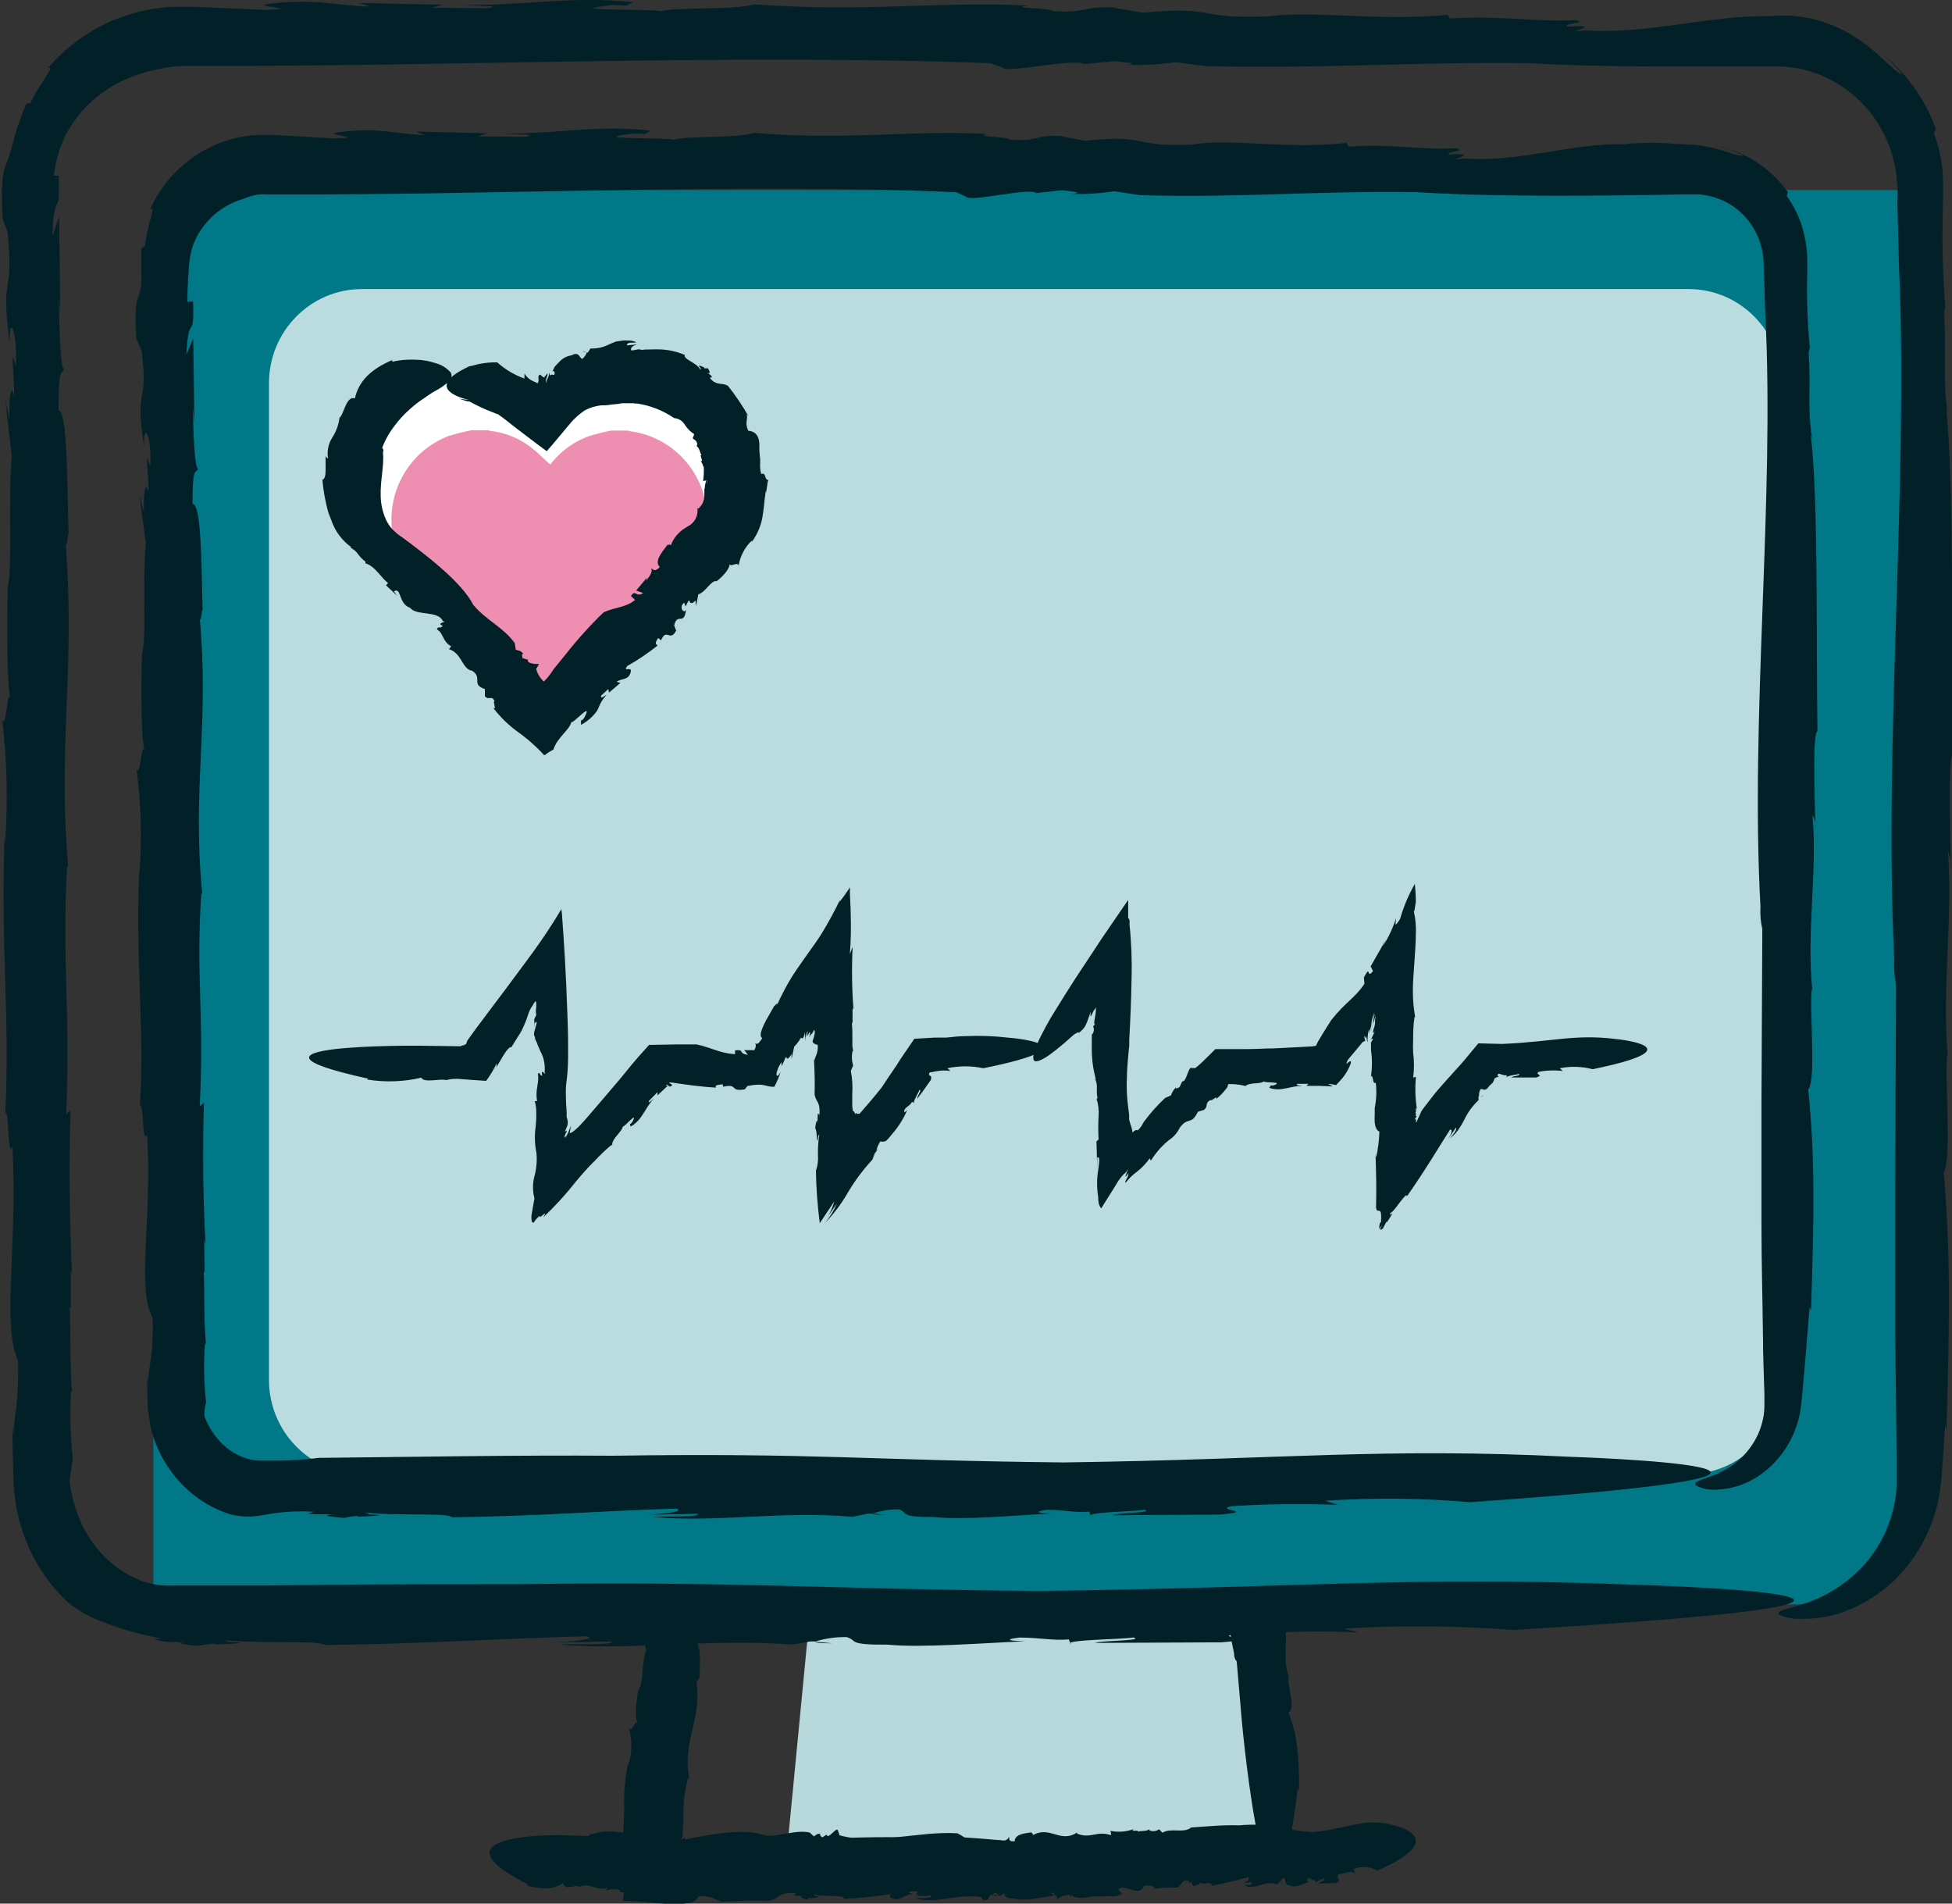
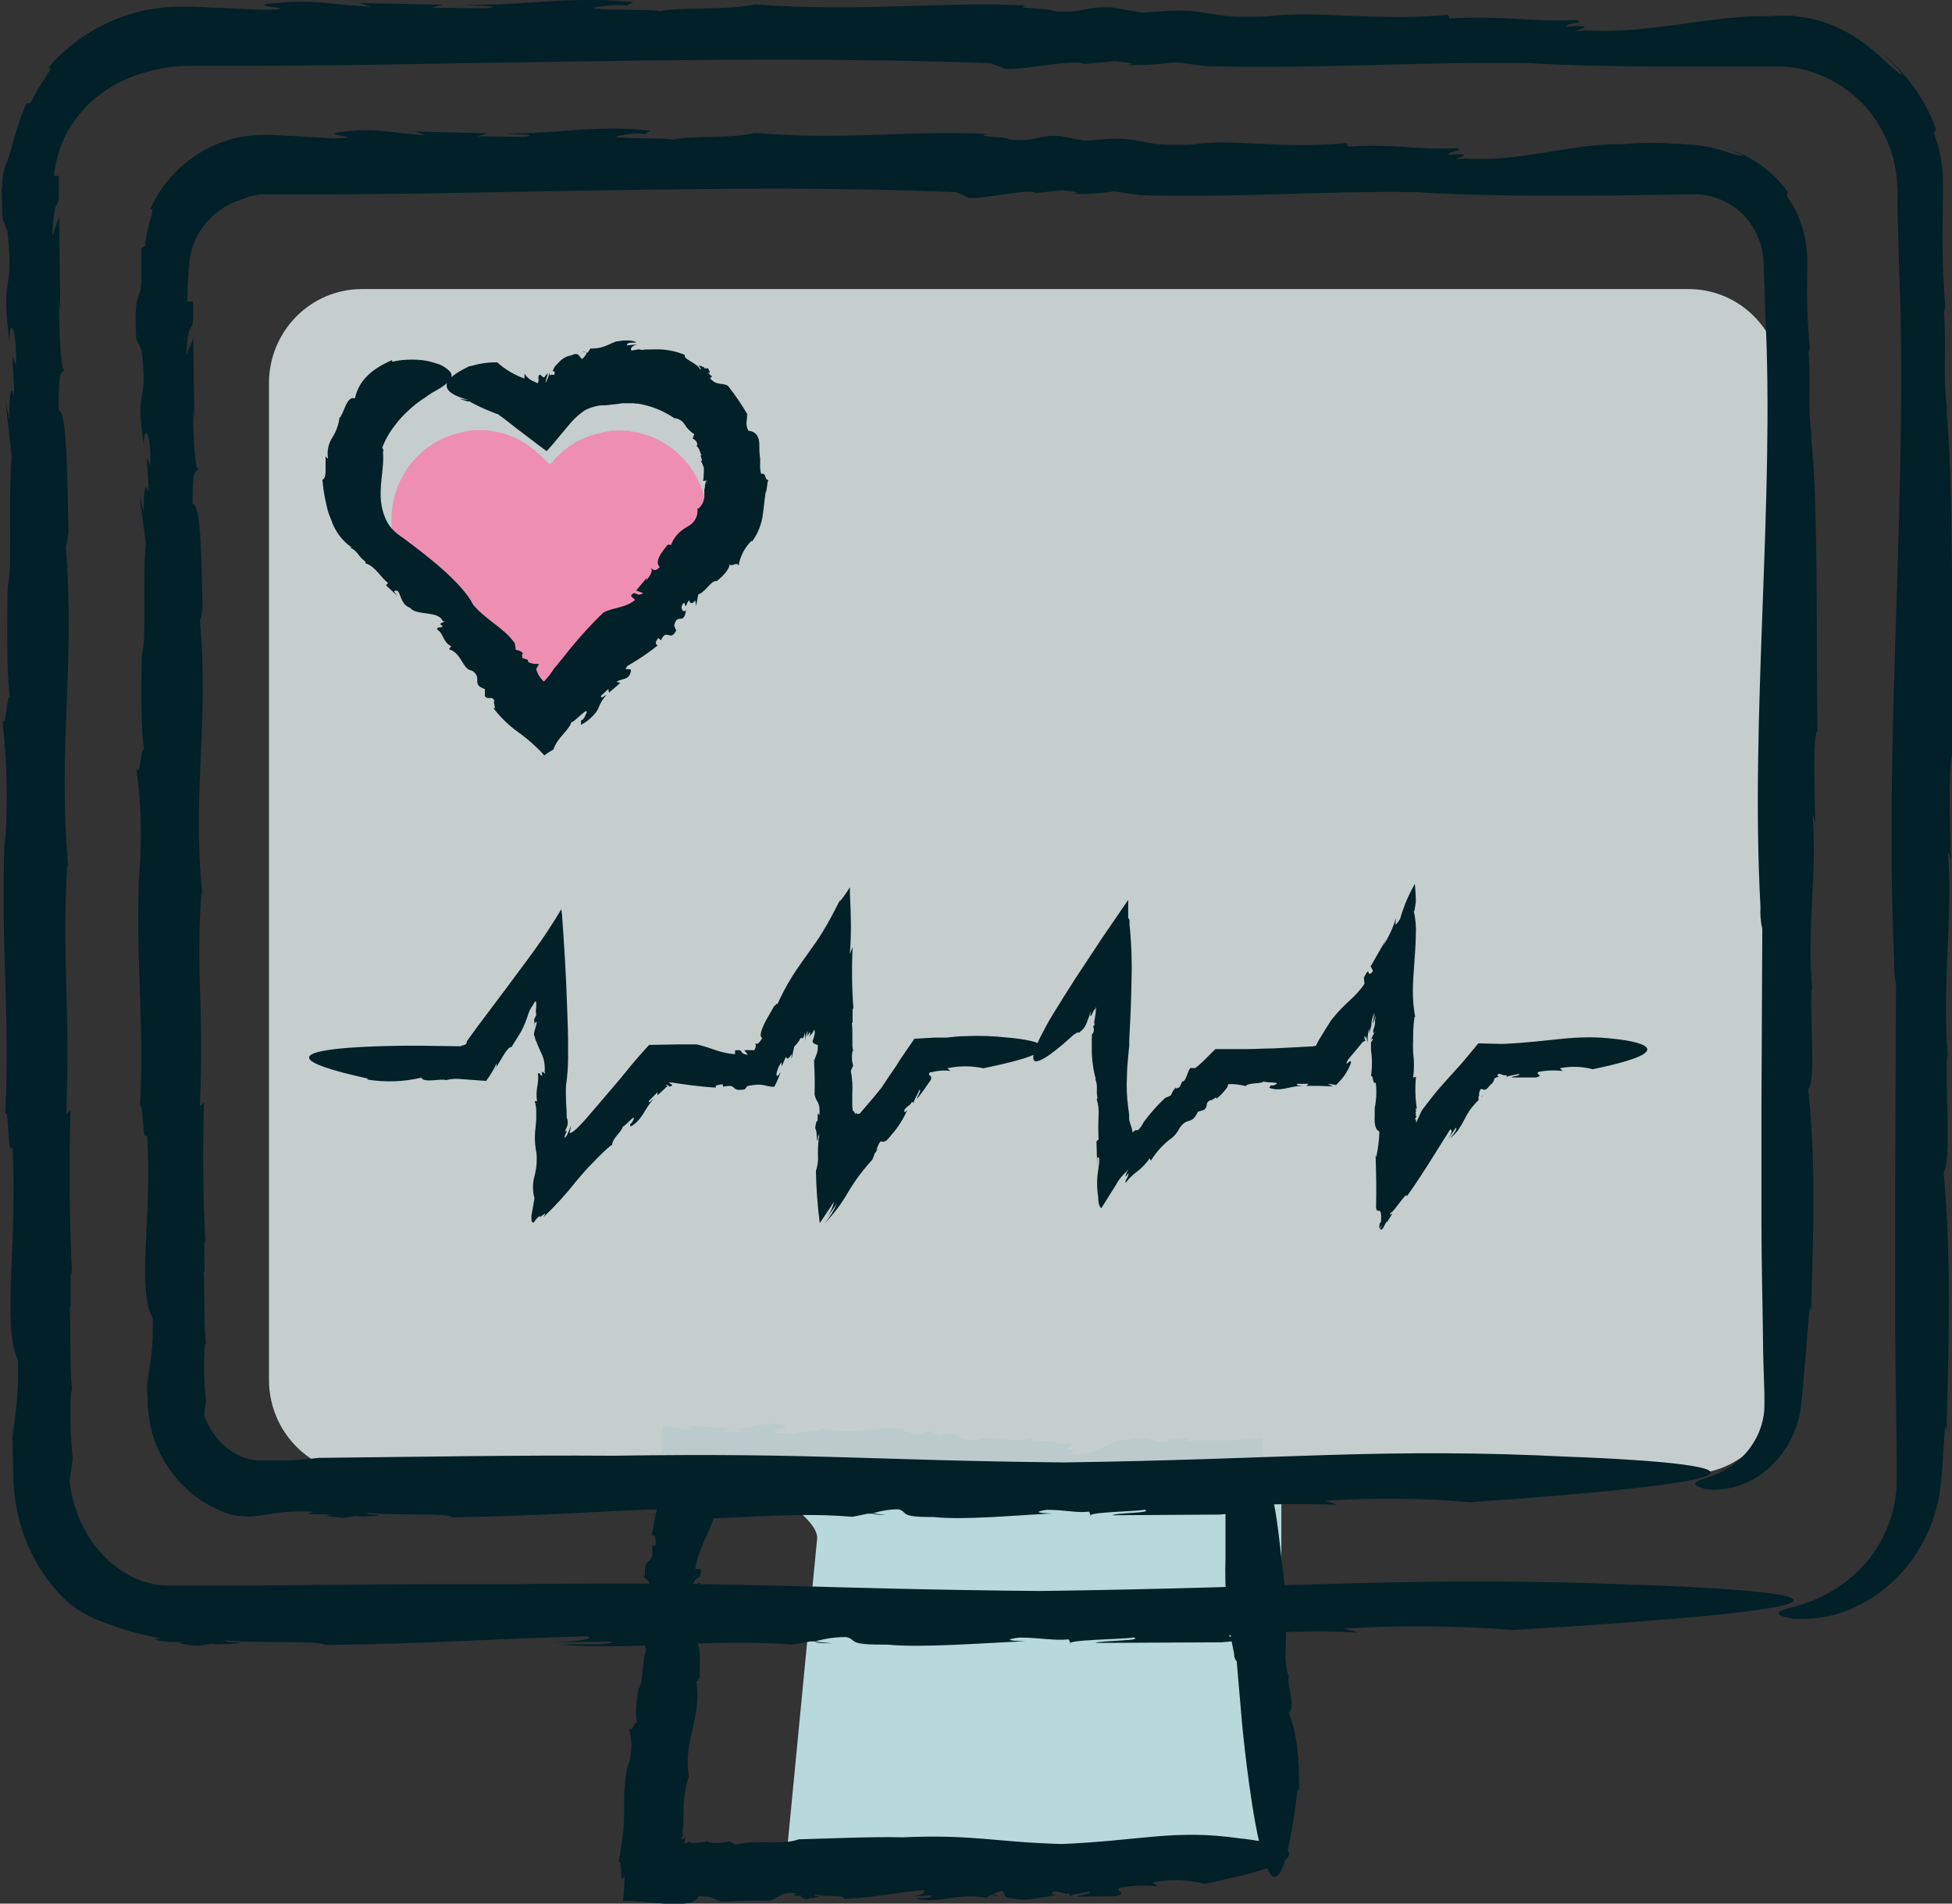
<svg xmlns="http://www.w3.org/2000/svg" width="80" height="78" viewBox="0 0 80 78" fill="none">
  <rect x="0" y="0" width="80" height="78" fill="#333333" stroke="none" />
  <g clip-path="url(#clip0_3338_13730)">
    <path d="M51.156 76.645L32.155 76.868L33.491 63.023C33.491 62.226 31.806 61.457 32.686 61.457H52.515V75.43C52.492 75.774 52.337 76.094 52.082 76.322C51.828 76.55 51.495 76.666 51.156 76.645Z" fill="#B7D9DB" />
    <path d="M40.939 77.693L40.727 77.626C40.73 77.693 40.782 77.693 40.939 77.693Z" fill="#012028" />
    <path d="M43.504 75.558C40.676 75.474 39.926 75.159 36.992 75.283C35.593 75.255 34.1 75.331 32.73 75.366C32.081 75.621 30.934 75.366 30.165 75.585L29.87 75.442C29.597 75.53 29.306 75.545 29.025 75.486V75.442C28.832 75.49 28.635 75.514 28.436 75.514C28.401 75.514 28.373 75.514 28.346 75.542V75.498H28.248L28.295 75.438C28.22 75.488 28.136 75.52 28.047 75.534C28.043 75.451 28.059 75.369 28.094 75.295L27.918 75.37C27.945 75.311 27.965 75.263 27.98 75.223C27.996 75.183 27.98 75.187 27.98 75.167V75.127V75.028C28.004 74.773 28.008 74.546 28.012 74.319C28.003 73.819 28.07 73.32 28.208 72.84L28.248 72.864C27.953 71.27 28.797 70.474 28.53 68.824C28.566 69.027 28.629 68.749 28.668 68.768C28.691 68.031 28.746 67.246 28.413 67.203C28.471 66.669 28.562 66.78 28.695 66.721C28.55 66.721 28.538 66.242 28.57 65.824L28.605 66.019L28.676 64.824L28.377 65.027C28.519 64.406 28.731 64.904 28.723 64.29H28.495C28.629 63.417 29.025 62.943 29.281 62.111C29.347 61.739 29.382 61.361 29.383 60.983L29.666 60.939H29.744H29.795H29.929L30.459 60.911C31.17 60.876 31.877 60.836 32.58 60.812C33.935 60.745 35.293 60.784 36.642 60.931L36.783 61.111C36.846 61.366 37.679 60.712 37.805 60.967L38.197 60.848C38.303 60.895 38.527 60.943 38.339 61.003C38.548 61.018 38.757 60.98 38.948 60.892L39.341 61.051C40.719 61.174 41.89 60.868 43.339 60.931C44.467 61.085 45.606 61.123 46.741 61.043C47.377 61.015 48.018 60.971 48.619 60.923L49.479 60.852L49.801 60.784C49.914 60.751 50.03 60.727 50.147 60.712C50.177 60.854 50.195 60.998 50.202 61.142L50.225 61.848C50.225 62.513 50.225 63.187 50.225 63.84C50.178 65.157 50.297 66.474 50.579 67.76C50.575 67.817 50.582 67.875 50.6 67.929C50.618 67.983 50.647 68.033 50.685 68.075L50.901 70.585C50.901 70.585 52.028 82.765 53.183 73.306L53.242 73.362C53.242 71.976 53.179 71.107 52.81 70.175C53.132 69.992 52.731 69.043 52.81 68.709L52.842 68.737C52.496 67.94 52.885 66.991 52.571 66.207C52.613 66.225 52.649 66.256 52.675 66.295C52.702 66.333 52.717 66.379 52.72 66.426C52.618 65.844 52.461 65.047 52.653 64.983C52.555 64.282 52.48 63.438 52.378 62.66C52.327 62.262 52.272 61.904 52.201 61.573C52.166 61.398 52.13 61.278 52.083 61.095C52.042 60.894 51.988 60.695 51.922 60.501L51.985 60.581C51.883 60.326 51.818 60.058 51.793 59.784C51.779 59.501 51.749 59.219 51.702 58.939L51.482 58.963C51.459 58.935 51.408 58.923 51.423 58.911C50.871 59.007 50.31 59.043 49.75 59.019H49.102C48.957 59.016 48.813 59.026 48.67 59.047L48.642 58.915L47.538 58.947L47.931 58.975C47.786 59.342 47.095 58.744 46.293 58.975C45.547 58.927 44.777 59.736 43.999 59.557C43.606 59.728 44.325 59.278 43.772 59.409C43.772 59.218 44.031 59.29 43.885 59.138C43.343 59.226 42.994 58.943 42.314 59.071L42.287 58.923C41.411 59.194 40.633 58.728 40.051 58.987C39.148 59.107 39.447 58.545 38.504 58.836L38.139 58.636C37.746 58.601 37.852 58.88 37.404 58.784C37.431 58.656 36.838 58.684 37.102 58.561C36.092 58.365 35.051 58.844 33.719 58.509C33.433 58.756 32.761 58.608 32.541 58.792C32.506 58.684 31.201 58.792 31.952 58.545C32.019 58.545 32.133 58.545 32.125 58.569L32.215 58.421C31.453 58.146 30.836 58.577 30.082 58.533C30.306 58.581 30.601 58.569 30.404 58.668H29.658L29.854 58.569L29.925 58.505L28.087 58.433L28.424 58.585C27.945 58.545 27.56 58.453 27.167 58.409C27.082 58.801 27.061 59.205 27.105 59.605C27.136 59.876 27.207 59.684 27.258 59.565C27.309 59.445 27.352 59.386 27.328 59.848C27.226 60.35 27.073 61.25 26.983 61.565C26.881 62.011 26.782 62.481 26.716 62.916C26.892 62.852 26.865 63.087 26.873 63.334H26.724C26.833 64.286 26.37 63.641 26.437 64.581L26.319 64.545L26.602 64.82C26.806 65.681 26.252 65.218 26.555 66.203C26.555 65.836 26.892 66.063 26.786 66.505L26.657 66.378C26.682 66.546 26.682 66.716 26.657 66.884C26.598 66.728 26.46 66.784 26.448 67.151L26.295 66.888L26.484 67.609C26.28 68.127 26.386 68.992 26.166 69.203C26.166 69.203 25.95 70.342 26.142 70.629C26.032 70.382 25.914 71.028 25.773 70.816C25.923 71.321 25.909 71.862 25.734 72.358V72.287C25.615 72.863 25.563 73.451 25.58 74.04C25.58 74.311 25.58 74.582 25.557 74.837C25.557 74.936 25.557 75.036 25.529 75.135L25.482 75.514C25.447 75.769 25.404 76.028 25.352 76.311C25.537 76.155 25.352 77.291 25.592 76.888C25.594 77.223 25.574 77.557 25.533 77.888C26.256 77.888 26.877 77.992 27.458 78.012C27.721 78.029 27.984 78.014 28.244 77.968C28.326 77.959 28.404 77.93 28.472 77.883C28.541 77.837 28.597 77.775 28.636 77.701C29.183 77.665 29.285 77.861 29.567 77.896L29.434 77.932C30.455 77.876 30.754 77.868 31.512 77.884C31.905 77.817 31.952 77.486 32.627 77.578C32.411 77.705 32.686 77.681 32.942 77.681C32.777 77.681 32.73 77.745 33.059 77.833C33.117 77.793 33.181 77.765 33.248 77.749C33.248 77.749 33.248 77.749 33.248 77.781C33.668 77.733 33.598 77.697 33.401 77.677C33.401 77.677 33.401 77.633 33.331 77.602C33.77 77.761 34.556 77.602 34.611 77.805C35.884 77.753 36.795 77.53 37.856 77.446C37.974 77.558 37.726 77.657 37.42 77.701L38.17 77.661C38.17 77.821 37.738 77.753 37.506 77.785C38.402 78.044 39.352 77.526 40.405 77.765L40.621 77.637L40.684 77.657C40.684 77.59 40.916 77.498 41.077 77.478C41.226 77.618 41.077 77.801 41.584 77.793C41.996 77.924 42.762 77.725 43.292 77.649C43.002 77.625 43.096 77.546 43.221 77.498C43.481 77.498 43.614 77.633 43.83 77.574L43.854 77.761C43.752 77.586 44.533 77.57 44.64 77.494C44.785 77.633 44.247 77.614 44.168 77.717L45.739 77.693C46.297 77.55 45.641 77.514 45.904 77.35C46.411 77.253 46.928 77.234 47.44 77.295L47.26 77.127C47.955 76.99 48.671 77.01 49.357 77.187C56.227 75.825 50.803 75.326 50.803 75.326C48.124 74.94 46.745 75.426 43.504 75.558Z" fill="#012028" />
-     <path d="M73.747 65.74H6.285V13.232C6.285 11.79 6.849 10.407 7.854 9.386C8.859 8.366 10.221 7.791 11.643 7.789H78.319V61.095C78.32 61.705 78.203 62.308 77.973 62.872C77.744 63.436 77.407 63.948 76.983 64.379C76.558 64.811 76.053 65.153 75.498 65.387C74.943 65.62 74.348 65.74 73.747 65.74Z" fill="#007888" />
    <path d="M34.107 67.334L33.408 67.266C33.42 67.306 33.597 67.334 34.107 67.334Z" fill="#012028" />
    <path d="M79.689 12.566V12.738C79.693 12.681 79.693 12.623 79.689 12.566Z" fill="#012028" />
    <path d="M42.6 65.19C33.24 65.106 30.757 64.792 21.055 64.911C18.737 64.911 16.341 64.911 13.984 64.931L10.449 64.967H8.705H7.844C7.707 64.967 7.546 64.967 7.428 64.967H7.106C6.626 64.99 6.147 64.912 5.7 64.736C5.167 64.517 4.684 64.192 4.278 63.78C3.859 63.355 3.522 62.855 3.284 62.306C3.067 61.797 2.922 61.261 2.852 60.712L2.875 60.517L2.911 60.27L2.981 59.767C2.883 58.84 2.859 57.906 2.911 56.975L2.95 57.03C2.844 55.704 2.907 54.206 2.852 53.548L2.895 53.604V52.01L2.954 52.289C2.84 49.974 2.832 47.592 2.887 45.488L2.714 45.663C2.887 41.141 2.534 39.496 2.75 35.459L2.793 35.511C2.357 30.372 3.107 27.395 2.679 22.112C2.734 22.774 2.765 21.829 2.809 21.885C2.75 19.451 2.75 16.853 2.4 16.817C2.4 15.044 2.502 15.371 2.632 15.14C2.486 15.14 2.424 13.61 2.416 12.227L2.471 12.865L2.424 8.88L2.145 9.677C2.184 8.625 2.27 8.482 2.337 8.37C2.383 8.28 2.409 8.181 2.412 8.08C2.412 7.996 2.412 7.884 2.412 7.729C2.412 7.574 2.412 7.422 2.412 7.203H2.208C2.272 6.612 2.439 6.037 2.703 5.506C2.948 5.055 3.257 4.641 3.618 4.279C3.974 3.944 4.37 3.655 4.796 3.418C5.268 3.176 5.768 2.995 6.285 2.88L6.701 2.789L7.133 2.725L7.573 2.701C7.711 2.701 7.923 2.701 8.096 2.701H10.288L14.699 2.661L23.569 2.518C29.461 2.43 35.231 2.39 40.597 2.589L41.072 2.765C41.277 3.024 44.034 2.366 44.443 2.625L45.692 2.506C46.041 2.553 46.784 2.601 46.159 2.661C46.833 2.677 47.507 2.64 48.174 2.549L49.416 2.709C53.972 2.832 57.845 2.526 62.638 2.589C64.079 2.669 65.835 2.713 67.744 2.725H70.737H72.289H72.682H73C73.211 2.734 73.42 2.755 73.629 2.789C74.466 2.944 75.251 3.311 75.911 3.856C76.561 4.393 77.068 5.088 77.384 5.876L77.494 6.163L77.58 6.458C77.634 6.652 77.676 6.849 77.706 7.048C77.737 7.247 77.737 7.446 77.761 7.641C77.784 7.837 77.761 8.108 77.761 8.335C77.784 9.255 77.808 10.12 77.828 10.909C78.221 19.817 77.199 30.172 77.631 39.292C77.612 39.646 77.637 40.001 77.706 40.348L77.671 48.715C77.671 48.715 77.671 51.245 77.671 54.556C77.69 56.214 77.714 58.066 77.734 59.895V60.576C77.734 60.764 77.734 60.955 77.71 61.138C77.674 61.507 77.599 61.87 77.486 62.222C77.269 62.892 76.922 63.511 76.465 64.043C75.764 64.842 74.858 65.43 73.849 65.74C73.483 65.864 73.197 65.911 73.039 65.983C72.882 66.055 72.831 66.111 72.965 66.186C73.064 66.231 73.168 66.263 73.275 66.282L73.534 66.33H73.868C74.58 66.339 75.285 66.191 75.934 65.895C77.052 65.395 77.992 64.561 78.629 63.505C79.071 62.788 79.366 61.989 79.497 61.154C79.525 60.931 79.556 60.684 79.576 60.457C79.595 60.23 79.607 60.026 79.623 59.803C79.654 59.357 79.686 58.891 79.717 58.413L79.772 58.62C79.906 54.05 79.937 51.178 79.658 48.026C80 47.528 79.694 44.277 79.804 43.205L79.831 43.309C79.572 40.52 80.047 37.567 79.831 34.882C79.94 35.132 79.983 35.407 79.957 35.679C79.914 33.722 79.839 31.045 80.035 30.898C79.984 26.224 80.075 19.698 79.76 16.706L79.815 16.909C79.603 15.204 79.784 14.701 79.674 12.793C79.701 12.689 79.713 12.554 79.725 12.574C79.627 11.381 79.592 10.184 79.619 8.988C79.619 8.319 79.647 7.721 79.619 7.04C79.571 6.494 79.448 5.957 79.254 5.446L79.34 5.299C79.107 4.631 78.77 4.006 78.342 3.446C77.925 2.882 77.424 2.388 76.858 1.98L77.164 2.219C77.262 2.306 77.352 2.398 77.447 2.486C77.638 2.664 77.816 2.856 77.981 3.059C77.667 2.98 77.195 2.35 76.315 1.713C75.812 1.348 75.256 1.067 74.666 0.88L74.167 0.745L73.636 0.665C73.454 0.643 73.27 0.635 73.087 0.641C72.909 0.635 72.732 0.642 72.556 0.661C70.078 0.613 67.532 1.422 64.959 1.243C63.734 1.414 66.04 0.964 64.205 1.095C64.146 0.904 65.061 0.976 64.598 0.824C62.799 0.912 61.644 0.629 59.425 0.757L59.334 0.609C56.435 0.88 53.866 0.414 51.938 0.673C48.952 0.792 49.934 0.231 46.831 0.521L45.566 0.302C44.234 0.27 44.615 0.549 43.139 0.454C43.209 0.326 41.245 0.35 42.121 0.231C38.778 0.035 35.353 0.514 30.938 0.179C29.983 0.426 27.768 0.278 27.053 0.462C26.935 0.354 22.614 0.462 25.089 0.211C25.301 0.211 25.678 0.211 25.654 0.239L25.965 0.091C23.459 -0.184 21.404 0.247 18.922 0.203C19.66 0.251 20.638 0.239 19.982 0.338L17.677 0.318L18.156 0.195L14.719 0.123L15.194 0.274C13.513 0.199 12.92 -0.06 11.022 0.155C10.166 0.274 12.617 0.358 10.842 0.406L8.968 0.322L7.923 0.278H7.652H7.326C7.109 0.274 6.893 0.285 6.678 0.31C4.853 0.497 3.167 1.384 1.964 2.789C2.314 2.653 1.662 3.342 1.253 4.215L1.076 4.247C0.834 4.814 0.639 5.4 0.491 6C0.433 6.23 0.359 6.457 0.271 6.677C0.176 6.898 0.118 7.134 0.102 7.374C0.102 7.462 0.102 7.578 0.079 7.681C0.055 7.785 0.079 7.884 0.079 8.008C0.079 8.255 0.079 8.558 0.11 8.94L0 8.681L0.306 9.478C0.597 12.259 0 10.984 0.393 14.06C0.365 12.865 0.715 13.486 0.652 14.984L0.511 14.586C0.538 15.415 0.597 15.694 0.57 16.243C0.491 15.749 0.361 15.984 0.389 17.2L0.22 16.399L0.479 18.702C0.326 20.479 0.519 23.296 0.318 24.025C0.318 24.025 0.22 27.846 0.44 28.722C0.302 27.953 0.251 30.061 0.09 29.459C0.289 31.148 0.328 32.851 0.208 34.547L0.189 34.324C0.02 38.647 0.416 41.727 0.216 45.611C0.385 45.436 0.291 47.488 0.511 46.982C0.727 51.002 0.067 54.309 0.738 55.747C0.778 57.576 0.581 57.915 0.546 58.859L0.511 58.421C0.511 59.285 0.538 60.015 0.55 60.612C0.57 61.253 0.67 61.889 0.848 62.505C1.014 63.063 1.246 63.598 1.54 64.098C1.87 64.662 2.277 65.176 2.75 65.624C3.192 65.996 3.698 66.282 4.242 66.469C5.02 66.772 5.825 66.998 6.646 67.142C6.254 67.142 6.281 67.174 6.556 67.23C6.736 67.263 6.919 67.281 7.102 67.282H7.444H7.762C7.628 67.282 7.514 67.282 7.444 67.302C7.373 67.322 7.318 67.302 7.334 67.326C7.604 67.394 7.881 67.43 8.159 67.433C8.363 67.391 8.571 67.363 8.779 67.35C8.779 67.35 8.834 67.35 8.811 67.382C10.213 67.334 9.97 67.298 9.317 67.278C9.349 67.258 9.294 67.234 9.094 67.198C10.547 67.362 13.147 67.198 13.324 67.405C17.539 67.354 20.548 67.13 24.056 67.047C24.449 67.158 23.628 67.258 22.61 67.302L25.101 67.262C25.077 67.421 23.671 67.354 22.905 67.385C25.867 67.644 29.009 67.126 32.482 67.385L33.204 67.258H33.409C33.826 67.134 34.258 67.073 34.693 67.079C35.184 67.218 34.658 67.401 36.378 67.389C37.737 67.525 40.24 67.326 42.019 67.25C41.061 67.226 41.371 67.146 41.783 67.099C42.644 67.099 43.139 67.234 43.802 67.174L43.885 67.362C43.547 67.186 46.132 67.17 46.45 67.095C46.937 67.234 45.114 67.214 44.879 67.318L50.052 67.294C51.89 67.15 49.714 67.115 50.594 66.951C52.22 66.911 53.803 66.78 55.669 66.895L55.076 66.728C57.386 66.59 59.702 66.61 62.009 66.788C84.737 65.425 66.798 64.927 66.798 64.927C57.869 64.573 53.249 65.059 42.6 65.19Z" fill="#012028" />
    <path opacity="0.8" d="M69.21 11.845H14.829C12.727 11.845 11.023 13.574 11.023 15.706V56.537C11.023 58.669 12.727 60.398 14.829 60.398H69.21C71.312 60.398 73.016 58.669 73.016 56.537V15.706C73.016 13.574 71.312 11.845 69.21 11.845Z" fill="#EAF5F3" />
    <path d="M36.328 62.079L35.746 62.007C35.746 62.039 35.888 62.067 36.328 62.079Z" fill="#012028" />
    <path d="M74.194 14.28C74.194 14.323 74.194 14.379 74.194 14.423C74.199 14.375 74.199 14.327 74.194 14.28Z" fill="#012028" />
    <path d="M13.041 59.736H13.072L13.226 59.716L13.041 59.736Z" fill="#012028" />
    <path d="M43.602 59.923C35.581 59.84 33.455 59.525 25.14 59.648C21.172 59.621 16.942 59.696 13.069 59.736C12.535 59.802 11.999 59.839 11.462 59.848H11.006H10.774H10.621C10.414 59.838 10.209 59.797 10.012 59.728C9.813 59.656 9.623 59.56 9.447 59.441C9.275 59.32 9.117 59.18 8.975 59.023C8.715 58.727 8.51 58.385 8.37 58.015C8.375 57.824 8.4 57.635 8.445 57.449C8.354 56.648 8.34 55.839 8.402 55.035L8.441 55.083C8.335 53.947 8.398 52.664 8.343 52.098L8.386 52.146L8.367 50.768L8.425 51.003C8.312 49.011 8.304 46.978 8.359 45.182L8.186 45.329C8.378 41.48 8.021 40.074 8.249 36.599L8.292 36.647C7.856 32.273 8.602 29.707 8.174 25.185C8.229 25.746 8.26 24.942 8.304 24.989C8.249 22.906 8.249 20.678 7.891 20.646C7.891 19.125 7.997 19.407 8.127 19.212C7.982 19.212 7.919 17.901 7.911 16.714L7.966 17.26L7.919 13.861L7.64 14.531C7.718 12.73 7.978 14.072 7.911 12.347L7.679 12.367C7.679 11.754 7.718 11.172 7.769 10.674C7.815 10.268 7.949 9.877 8.162 9.53C8.576 8.856 9.223 8.363 9.977 8.148C10.178 8.06 10.389 8 10.606 7.969C10.71 7.959 10.815 7.959 10.92 7.969H13.23L17.008 7.933L24.601 7.801C29.641 7.718 34.595 7.67 39.194 7.877L39.587 8.052C39.764 8.307 42.125 7.674 42.474 7.909L43.547 7.793C43.845 7.837 44.482 7.889 43.94 7.945C44.516 7.962 45.094 7.926 45.664 7.837L46.725 7.996C50.629 8.12 53.948 7.813 58.053 7.873C60.52 8.036 64.075 8.044 67.685 7.989L69.036 7.965H69.37H69.606C69.763 7.974 69.92 7.998 70.073 8.036C70.693 8.177 71.247 8.527 71.645 9.028C72.018 9.497 72.239 10.072 72.277 10.674C72.305 11.471 72.328 12.188 72.348 12.857C72.74 20.487 71.719 29.36 72.151 37.161C72.132 37.466 72.157 37.772 72.226 38.07L72.191 45.218C72.191 45.218 72.191 47.381 72.191 50.222C72.191 51.64 72.234 53.226 72.253 54.796C72.253 55.593 72.293 56.358 72.312 57.111V57.389V57.605C72.311 57.738 72.301 57.871 72.281 58.003C72.238 58.263 72.163 58.516 72.057 58.756C71.859 59.188 71.57 59.571 71.209 59.876C70.923 60.113 70.602 60.302 70.258 60.437C70.117 60.501 69.987 60.533 69.865 60.585C69.774 60.608 69.686 60.642 69.602 60.684C69.468 60.748 69.425 60.812 69.539 60.884C69.784 61.002 70.054 61.056 70.325 61.039C70.941 61.022 71.541 60.832 72.057 60.489C72.507 60.188 72.892 59.797 73.188 59.34C73.484 58.883 73.686 58.37 73.781 57.832C73.801 57.672 73.832 57.477 73.844 57.326C73.856 57.174 73.872 57.011 73.888 56.848C73.915 56.521 73.946 56.182 73.978 55.828C74.035 55.121 74.098 54.357 74.166 53.537L74.221 53.712C74.355 49.799 74.386 47.337 74.108 44.64C74.449 44.214 74.143 41.425 74.253 40.512L74.28 40.596C74.021 38.205 74.496 35.683 74.28 33.38C74.387 33.586 74.431 33.819 74.406 34.05C74.363 32.372 74.288 30.065 74.485 29.954C74.433 25.97 74.524 20.364 74.21 17.798L74.265 17.973C74.052 16.515 74.233 16.081 74.123 14.447C74.151 14.359 74.162 14.244 74.174 14.264C74.076 13.239 74.041 12.209 74.068 11.18C74.068 11.04 74.068 10.901 74.068 10.762C74.068 10.622 74.068 10.435 74.049 10.28C74.021 9.969 73.964 9.663 73.88 9.363C73.74 8.884 73.519 8.434 73.228 8.032L73.275 7.873C72.898 7.35 72.423 6.908 71.877 6.573C71.331 6.238 70.724 6.016 70.093 5.921C70.569 5.996 71.029 6.15 71.456 6.375C71.161 6.431 70.556 6.064 69.567 5.949L69.382 5.925H69.217L68.879 5.901C68.644 5.901 68.4 5.869 68.145 5.861C67.603 5.84 67.061 5.856 66.522 5.909C64.401 5.865 62.221 6.67 60.013 6.49C58.965 6.662 60.94 6.212 59.369 6.343C59.318 6.156 60.104 6.223 59.699 6.072C58.155 6.164 57.169 5.877 55.268 6.008L55.19 5.857C52.707 6.128 50.507 5.662 48.854 5.921C46.296 6.044 47.137 5.478 44.474 5.769L43.437 5.57C42.298 5.538 42.62 5.817 41.355 5.717C41.433 5.594 39.756 5.618 40.498 5.498C37.635 5.299 34.689 5.777 30.918 5.443C30.101 5.69 28.203 5.542 27.591 5.729C27.492 5.622 23.788 5.729 25.921 5.478C26.102 5.458 26.428 5.478 26.404 5.506L26.66 5.359C24.511 5.084 22.755 5.51 20.626 5.466C21.259 5.518 22.095 5.502 21.534 5.606L19.57 5.586L19.982 5.462L17.036 5.391L17.429 5.542C15.987 5.462 15.465 5.204 13.854 5.423C13.12 5.542 15.221 5.626 13.701 5.674L12.098 5.578L11.203 5.53H10.963H10.661C10.454 5.536 10.248 5.553 10.044 5.582C9.198 5.715 8.399 6.061 7.719 6.587C7.038 7.113 6.498 7.803 6.147 8.594C6.434 8.379 6.018 9.18 5.947 10.08L5.79 10.168C5.79 10.383 5.79 10.59 5.79 10.754C5.79 10.917 5.79 11.005 5.79 11.112C5.798 11.279 5.798 11.447 5.79 11.614C5.781 11.785 5.745 11.953 5.684 12.112C5.601 12.351 5.507 12.59 5.589 13.901L5.499 13.678L5.805 14.371C6.096 16.762 5.503 15.65 5.9 18.284C5.872 17.244 6.222 17.794 6.159 19.081L6.018 18.754C6.045 19.463 6.104 19.702 6.076 20.172C5.998 19.75 5.868 19.949 5.896 20.993L5.715 20.292L5.978 22.264C5.825 23.786 6.018 26.201 5.817 26.826C5.817 26.826 5.719 30.097 5.939 30.85C5.801 30.189 5.75 31.994 5.589 31.48C5.788 32.924 5.827 34.386 5.707 35.839V35.647C5.538 39.357 5.935 41.99 5.735 45.317C5.904 45.166 5.809 46.911 6.029 46.489C6.245 49.935 5.585 52.768 6.257 54.011C6.296 55.577 6.1 55.867 6.065 56.676L6.029 56.306C6.029 56.672 6.029 57.007 6.049 57.314C6.049 57.449 6.049 57.676 6.076 57.844C6.104 58.011 6.128 58.198 6.151 58.362C6.27 58.948 6.497 59.506 6.819 60.007C7.103 60.461 7.459 60.865 7.872 61.202C8.337 61.585 8.87 61.873 9.443 62.051C9.722 62.12 10.008 62.149 10.295 62.139C10.525 62.121 10.753 62.091 10.979 62.047C11.606 61.937 12.245 61.903 12.88 61.947C12.259 62.071 13.045 62.047 13.764 62.047C13.304 62.067 13.163 62.115 14.105 62.198C14.28 62.156 14.457 62.128 14.636 62.115C14.636 62.115 14.683 62.115 14.663 62.147C15.842 62.103 15.653 62.063 15.095 62.047C15.123 62.027 15.095 62.003 14.907 61.967C16.152 62.131 18.379 61.967 18.529 62.171C22.139 62.123 24.719 61.9 27.72 61.816C28.058 61.928 27.355 62.023 26.483 62.067L28.616 62.027C28.616 62.187 27.39 62.119 26.734 62.151C29.272 62.41 31.967 61.892 34.94 62.151L35.557 62.023H35.734C36.088 61.904 36.46 61.843 36.834 61.844C37.254 61.983 36.806 62.167 38.275 62.159C39.454 62.294 41.587 62.091 43.111 62.015C42.29 61.991 42.553 61.916 42.907 61.864C43.645 61.864 44.085 61.999 44.639 61.94L44.709 62.131C44.419 61.951 46.63 61.935 46.905 61.86C47.322 61.999 45.762 61.979 45.578 62.087L50.005 62.059C51.576 61.916 49.718 61.88 50.472 61.716C51.918 61.623 53.368 61.604 54.816 61.661L54.314 61.493C56.291 61.36 58.275 61.38 60.249 61.553C79.717 60.19 64.35 59.692 64.35 59.692C56.678 59.306 52.723 59.796 43.602 59.923Z" fill="#012028" />
-     <path d="M18.757 15.539H19.543C19.585 15.553 19.628 15.564 19.672 15.57C20.384 15.645 21.063 15.914 21.636 16.347C21.959 16.594 22.241 16.889 22.556 17.176L22.642 17.076C23.114 16.495 23.733 16.056 24.433 15.806C24.779 15.686 25.144 15.626 25.502 15.539H26.287C26.323 15.552 26.36 15.563 26.397 15.57C27.242 15.675 28.037 16.035 28.678 16.603C29.319 17.172 29.776 17.922 29.991 18.758C30.05 18.977 30.086 19.2 30.133 19.419V20.264C30.118 20.3 30.106 20.337 30.098 20.375C29.983 21.355 29.541 22.265 28.845 22.953L22.697 29.268C22.646 29.324 22.587 29.38 22.524 29.44L22.426 29.352C20.317 27.193 18.191 25.049 16.106 22.87C15.619 22.358 15.264 21.733 15.073 21.049C14.882 20.365 14.861 19.644 15.01 18.949C15.16 18.255 15.476 17.608 15.931 17.068C16.386 16.527 16.965 16.108 17.618 15.849C17.991 15.723 18.372 15.619 18.757 15.539Z" fill="white" />
    <path d="M19.322 17.63H19.994C20.033 17.63 20.068 17.654 20.108 17.658C20.708 17.726 21.28 17.958 21.761 18.328C22.036 18.539 22.276 18.79 22.547 19.033C22.574 19.006 22.599 18.979 22.622 18.949C23.021 18.454 23.547 18.08 24.142 17.869C24.441 17.777 24.746 17.702 25.053 17.642H25.725C25.756 17.653 25.787 17.663 25.819 17.67C26.539 17.76 27.215 18.068 27.76 18.553C28.305 19.039 28.694 19.679 28.875 20.392C28.922 20.579 28.954 20.766 28.993 20.953V21.67C28.982 21.703 28.972 21.736 28.966 21.77C28.863 22.599 28.483 23.367 27.889 23.945L22.673 29.296L22.523 29.44L22.441 29.364C20.646 27.527 18.855 25.706 17.067 23.854C16.65 23.42 16.346 22.887 16.182 22.305C16.017 21.722 15.998 21.107 16.125 20.515C16.252 19.923 16.522 19.372 16.911 18.912C17.299 18.451 17.795 18.096 18.352 17.877C18.67 17.775 18.994 17.692 19.322 17.63Z" fill="#EE8FB1" />
    <path d="M23.852 14.435H24.013C24.001 14.423 23.962 14.407 23.852 14.435Z" fill="#012028" />
    <path d="M23.407 17.304C23.571 17.119 23.757 16.955 23.961 16.818C24.038 16.776 24.119 16.74 24.201 16.71C24.338 16.662 24.48 16.628 24.625 16.61C24.755 16.61 24.872 16.61 25.045 16.579L25.328 16.551L25.497 16.523H25.694H26.133L25.67 16.451C25.785 16.483 25.903 16.511 26.023 16.535H26.118C26.66 16.617 27.176 16.821 27.63 17.132C27.717 17.138 27.801 17.164 27.875 17.209C27.95 17.254 28.012 17.317 28.058 17.391C28.158 17.552 28.292 17.688 28.451 17.79L28.388 17.965C28.494 18.025 28.604 18.12 28.569 18.256H28.526C28.691 18.367 28.679 18.563 28.753 18.654H28.71L28.781 18.897L28.714 18.869C28.738 18.909 28.759 18.951 28.777 18.993L28.808 19.057V19.089C28.808 19.089 28.84 19.12 28.844 19.137C28.852 19.328 28.843 19.52 28.816 19.71L28.985 19.678C28.985 19.738 28.962 19.794 28.954 19.842L29.005 19.491C28.967 19.594 28.935 19.699 28.911 19.806L28.891 19.893C28.891 19.949 28.891 19.997 28.867 20.045V20.324C28.864 20.424 28.84 20.522 28.797 20.612C28.753 20.702 28.692 20.782 28.616 20.846L28.581 20.822C28.603 20.972 28.576 21.126 28.506 21.26C28.435 21.394 28.323 21.502 28.188 21.567L28.011 21.682C27.941 21.727 27.876 21.781 27.819 21.842C27.663 21.991 27.547 22.177 27.481 22.384C27.524 22.26 27.383 22.352 27.363 22.316C27.104 22.655 26.809 22.993 27.041 23.236C26.825 23.451 26.793 23.34 26.672 23.276C26.778 23.38 26.636 23.615 26.475 23.79L26.511 23.671L26.071 24.197L26.361 24.3C26.051 24.503 26.055 24.125 25.858 24.42L26.027 24.583C25.635 24.91 25.191 24.87 24.731 25.097C24.168 25.641 23.643 26.224 23.16 26.842L22.783 27.304L22.692 27.412L22.665 27.46L22.598 27.555C22.509 27.69 22.404 27.814 22.288 27.926C22.137 27.789 22.027 27.61 21.974 27.412C22.001 27.36 22.032 27.308 22.064 27.256C22.095 27.205 22.103 27.197 22.084 27.205C22.064 27.213 22.084 27.205 22.032 27.205H21.915C21.754 27.177 21.589 27.145 21.644 27.037L21.412 26.966C21.412 26.886 21.345 26.762 21.459 26.798C21.325 26.647 21.294 26.671 21.137 26.623L21.098 26.356C20.63 25.699 19.939 25.428 19.397 24.786C18.921 23.838 17.39 22.69 16.502 22.029C16.421 21.978 16.344 21.922 16.27 21.862C16.207 21.81 16.152 21.754 16.093 21.698C15.982 21.582 15.89 21.447 15.822 21.3C15.685 21 15.611 20.674 15.602 20.344C15.579 19.678 15.748 19.125 15.696 18.511C15.74 18.483 15.696 18.363 15.661 18.356C15.79 18.014 15.971 17.695 16.199 17.411C16.349 17.21 16.517 17.023 16.702 16.854C16.872 16.692 17.053 16.543 17.244 16.407C17.346 16.343 17.448 16.272 17.547 16.2C17.636 16.137 17.73 16.078 17.826 16.025C18.021 15.924 18.205 15.799 18.372 15.654C18.505 15.519 18.548 15.383 18.466 15.256C18.299 15.068 18.08 14.936 17.837 14.877C17.605 14.799 17.363 14.753 17.118 14.742C16.959 14.732 16.799 14.732 16.639 14.742C16.448 14.752 16.259 14.78 16.073 14.825V14.754C15.19 15.132 14.695 15.63 14.546 16.324C14.192 16.2 14.098 16.969 13.917 17.12V17.089C13.884 17.389 13.781 17.677 13.618 17.929C13.454 18.184 13.392 18.494 13.446 18.794C13.422 18.77 13.332 18.746 13.344 18.614C13.344 18.826 13.344 19.077 13.344 19.28C13.344 19.483 13.308 19.631 13.214 19.654C13.236 19.93 13.275 20.204 13.332 20.475C13.363 20.619 13.391 20.762 13.43 20.905C13.469 21.049 13.524 21.18 13.575 21.304C13.727 21.762 14.02 22.157 14.412 22.431H14.345C14.703 22.611 14.648 22.778 14.978 23.013C14.978 23.049 14.978 23.081 14.978 23.085C15.37 23.18 15.657 23.734 15.905 23.882L15.822 23.985L16.29 24.424L16.144 24.232C16.459 24.037 16.317 24.738 16.808 24.906C17.079 25.248 17.959 25.001 18.148 25.451C18.419 25.483 17.822 25.511 18.148 25.647C18.018 25.79 17.955 25.623 17.908 25.79C18.191 25.954 18.132 26.296 18.493 26.483L18.399 26.599C18.945 26.774 18.933 27.424 19.35 27.483C19.801 27.774 19.287 28.045 19.872 28.233V28.523C20.013 28.715 20.163 28.472 20.265 28.727C20.214 28.762 20.265 28.838 20.265 28.902C20.265 28.966 20.34 29.045 20.214 29.006C20.498 29.378 20.834 29.707 21.212 29.982C21.61 30.264 21.977 30.588 22.308 30.95C22.426 30.861 22.551 30.781 22.681 30.711C22.846 30.205 23.34 29.914 23.415 29.587C23.482 29.675 24.33 28.679 23.949 29.4C23.914 29.464 23.828 29.547 23.812 29.503V29.699C24.064 29.567 24.283 29.379 24.452 29.149C24.481 29.105 24.506 29.058 24.527 29.009C24.6 28.808 24.713 28.625 24.861 28.472C24.735 28.527 24.625 28.659 24.633 28.508L24.931 28.233L24.959 28.38L25.426 27.982L25.265 27.934C25.525 27.774 25.78 27.886 25.858 27.495C25.858 27.304 25.521 27.551 25.705 27.292C26.143 27.044 26.561 26.762 26.954 26.448C26.805 26.36 26.903 26.268 26.974 26.141L27.092 26.236C27.32 25.706 27.457 26.328 27.712 25.838L27.752 25.946L27.63 25.627C27.76 25.077 28.023 25.659 28.117 24.997C27.988 25.165 27.819 24.838 28.043 24.698L28.098 24.846C28.176 24.722 28.168 24.647 28.255 24.599C28.255 24.715 28.369 24.778 28.498 24.599L28.526 24.826L28.62 24.356C28.942 24.244 29.146 23.758 29.374 23.814C29.465 23.741 29.552 23.663 29.633 23.579C29.763 23.448 29.932 23.212 29.901 23.077C29.901 23.296 30.23 22.977 30.27 23.18C30.335 22.786 30.525 22.424 30.812 22.149V22.204C31.06 21.869 31.218 21.473 31.267 21.057C31.295 20.87 31.315 20.682 31.334 20.499L31.37 20.224C31.374 20.185 31.382 20.146 31.393 20.109C31.397 20.146 31.397 20.183 31.393 20.22L31.452 19.822C31.452 19.77 31.476 19.714 31.491 19.662C31.323 19.69 31.413 19.336 31.197 19.423C31.171 19.341 31.157 19.255 31.154 19.168C31.149 19.111 31.149 19.054 31.154 18.997C31.154 18.933 31.154 18.866 31.154 18.802C31.127 18.613 31.116 18.422 31.122 18.232C31.122 17.957 31.028 17.678 30.67 17.65C30.505 17.316 30.67 17.172 30.6 16.973L30.67 17.045C30.423 16.614 30.145 16.203 29.838 15.814C29.606 15.654 29.362 15.838 29.084 15.475C29.276 15.475 29.123 15.371 28.985 15.26C29.084 15.316 29.142 15.304 29.013 15.088C28.962 15.097 28.91 15.097 28.86 15.088C28.86 15.088 28.86 15.065 28.86 15.057C28.592 14.925 28.616 14.989 28.714 15.081C28.714 15.081 28.714 15.116 28.714 15.168C28.569 14.845 28.003 14.746 28.066 14.543C27.76 14.414 27.435 14.338 27.104 14.319C26.956 14.312 26.808 14.312 26.66 14.319C26.53 14.319 26.314 14.319 26.357 14.343L26.169 14.312C26.075 14.332 25.976 14.351 25.878 14.363C25.807 14.252 25.949 14.152 26.126 14.112L25.694 14.152C25.694 13.993 25.945 14.06 26.086 14.029C25.974 13.973 25.85 13.947 25.725 13.953C25.663 13.949 25.602 13.949 25.54 13.953L25.246 13.993L25.081 14.06L24.998 14.096L24.947 14.12C24.88 14.152 24.806 14.18 24.731 14.208C24.558 14.263 24.378 14.287 24.197 14.28L24.091 14.447H24.04C24.04 14.511 23.942 14.65 23.855 14.71C23.714 14.618 23.741 14.399 23.411 14.562C23.218 14.592 23.042 14.69 22.912 14.838C22.87 14.876 22.831 14.917 22.794 14.961L22.736 15.021L22.716 15.065C22.681 15.124 22.669 15.168 22.645 15.212C22.72 15.18 22.744 15.264 22.728 15.335C22.712 15.407 22.575 15.296 22.547 15.399L22.488 15.204C22.563 15.363 22.39 15.559 22.378 15.69C22.335 15.551 22.449 15.439 22.441 15.292L22.311 15.451C22.311 15.487 22.28 15.451 22.256 15.451L22.139 15.351C21.985 15.395 22.139 15.579 22.029 15.706C21.875 15.61 21.687 15.602 21.494 15.308V15.511C21.084 15.365 20.705 15.141 20.379 14.849C20.154 14.843 19.928 14.86 19.707 14.901C19.511 14.933 19.361 14.997 19.2 15.013H19.224C17.468 15.838 18.666 16.256 19.224 16.391L18.831 16.34L19.067 16.419L19.165 16.447H19.189H19.236C19.544 16.62 19.864 16.769 20.194 16.893L20.304 16.937L20.359 16.961H20.39L20.481 17.025C20.697 17.176 20.901 17.348 21.113 17.511C21.538 17.83 21.958 18.16 22.406 18.487C22.692 18.172 23.03 17.746 23.407 17.304Z" fill="#012028" />
    <path d="M36.017 47.058L35.855 47.194C35.855 47.194 35.91 47.186 36.017 47.058Z" fill="#012028" />
    <path d="M21.789 41.177V41.222C21.791 41.207 21.791 41.192 21.789 41.177Z" fill="#012028" />
    <path d="M36.139 44.552C35.825 44.95 35.558 45.257 35.318 45.532L35.228 45.636H35.196H35.165C35.149 45.64 35.133 45.64 35.118 45.636C35.067 45.636 35.118 45.516 35.047 45.668C35.047 45.624 35.047 45.632 35.047 45.624C35.047 45.616 35.016 45.592 35 45.548C34.984 45.504 34.964 45.548 34.953 45.516C34.941 45.445 34.933 45.373 34.929 45.301C34.929 45.15 34.929 44.986 34.929 44.823C34.949 44.506 34.929 44.187 34.87 43.875L34.964 43.664C34.906 43.468 34.898 43.261 34.941 43.062H34.968C34.949 42.992 34.937 42.92 34.933 42.847C34.933 42.739 34.933 42.592 34.933 42.48C34.937 42.29 34.93 42.1 34.913 41.91H34.941V41.297L34.98 41.373C34.913 40.515 34.901 39.654 34.945 38.795L34.831 39.094C34.871 38.563 34.883 38.031 34.866 37.5C34.866 37.102 34.827 36.815 34.831 36.356C34.701 36.566 34.558 36.767 34.403 36.958L34.434 36.855C34.205 37.332 33.952 37.798 33.676 38.249C33.476 38.576 33.283 38.819 33.099 39.086C32.914 39.353 32.706 39.632 32.482 39.982C32.235 40.377 32.017 40.79 31.83 41.217C31.932 40.978 31.739 41.249 31.732 41.217L31.394 41.811C31.337 41.917 31.286 42.026 31.241 42.138C31.166 42.333 31.142 42.484 31.241 42.536C31.044 42.847 31.013 42.771 30.926 42.743C31.013 42.787 30.974 42.931 30.903 43.054V42.99V43.03H30.742H30.659H30.498C30.553 43.091 30.604 43.155 30.651 43.221C30.227 43.166 30.545 42.99 30.125 43.038V43.193C29.516 43.162 29.159 42.926 28.554 42.795C28.287 42.795 28.02 42.795 27.748 42.795L26.602 42.815L26.173 43.293L25.887 43.628L25.399 44.225L24.437 45.353L23.962 45.903L23.785 46.094L23.683 46.198C23.549 46.325 23.42 46.429 23.345 46.429L23.388 46.209C23.424 46.062 23.388 46.15 23.333 46.297C23.288 46.414 23.232 46.528 23.168 46.636C23.177 46.602 23.187 46.569 23.2 46.536C23.178 46.568 23.153 46.597 23.125 46.624C23.143 46.535 23.176 46.45 23.223 46.373C23.223 46.289 23.2 46.349 23.149 46.373C23.184 46.281 23.219 46.202 23.251 46.126C23.284 46.012 23.274 45.89 23.223 45.783C23.222 45.766 23.222 45.749 23.223 45.731V45.556L23.2 45.202C23.2 44.962 23.176 44.715 23.2 44.456C23.253 44.09 23.28 43.719 23.282 43.349C23.282 43.138 23.282 42.95 23.282 42.691C23.282 42.293 23.263 41.895 23.251 41.496C23.2 39.902 23.109 38.516 23.043 37.627C23.043 37.508 23.019 37.384 23.007 37.253C22.614 37.91 22.265 38.428 21.896 38.942C21.526 39.456 21.134 39.966 20.717 40.536L19.57 42.062C19.437 42.241 19.307 42.42 19.177 42.604L19.134 42.667V42.699C19.121 42.725 19.111 42.752 19.103 42.779L19.005 42.831C19.005 42.831 18.981 42.831 18.965 42.831C18.95 42.831 18.879 42.863 18.883 42.871L17.131 42.847C17.131 42.847 8.634 42.783 15.088 44.197L15.045 44.233C15.784 44.354 16.539 44.328 17.268 44.158C17.374 44.389 18.054 44.181 18.282 44.257C18.49 44.204 18.705 44.191 18.918 44.217L19.393 44.253L19.924 44.289C20.091 44.066 20.234 43.826 20.352 43.572C20.357 43.623 20.352 43.676 20.337 43.725C20.321 43.775 20.296 43.82 20.262 43.859L20.521 43.432C20.576 43.337 20.631 43.241 20.686 43.158C20.796 42.994 20.898 42.883 20.961 42.907C21.051 42.763 21.149 42.608 21.247 42.444C21.291 42.381 21.33 42.313 21.373 42.237C21.491 42.005 21.588 41.762 21.664 41.512L21.636 41.62C21.663 41.498 21.711 41.382 21.778 41.277C21.835 41.204 21.88 41.122 21.911 41.034C21.907 41.065 21.9 41.096 21.892 41.126L21.919 41.058C21.978 40.962 21.982 41.114 21.978 41.261C21.958 41.369 21.958 41.48 21.978 41.588L21.892 41.771L21.915 42.098V41.93C22.033 41.779 21.998 41.93 21.951 42.09C21.904 42.249 21.845 42.393 21.923 42.488C21.925 42.561 21.949 42.632 21.99 42.691C22.033 42.823 22.096 42.962 22.155 43.09C22.291 43.342 22.348 43.629 22.32 43.915C22.434 44.181 22.135 43.684 22.226 44.078C22.1 44.078 22.143 43.895 22.045 43.998C22.108 44.397 21.923 44.636 22.013 45.118H21.915C21.959 45.265 21.98 45.418 21.978 45.572C21.978 45.664 21.978 45.755 21.978 45.843L21.954 46.162C21.902 46.521 21.913 46.886 21.986 47.242C22.015 47.561 21.988 47.884 21.904 48.194C21.824 48.491 21.824 48.805 21.904 49.102L21.778 49.819C21.778 50.166 21.833 50.062 21.868 50.102C21.937 49.991 22.025 49.892 22.127 49.811C22.033 50.038 22.52 49.469 22.265 49.879C22.747 49.425 23.195 48.935 23.604 48.413C23.836 48.134 24.072 47.863 24.323 47.616C24.449 47.484 24.578 47.353 24.716 47.218L24.936 47.018C24.984 46.976 25.035 46.938 25.089 46.903C25.089 46.64 25.506 46.357 25.521 46.162C25.588 46.194 26.177 45.472 25.914 45.971C25.89 46.01 25.832 46.07 25.816 46.046L25.843 46.162C26.342 45.891 26.436 45.365 26.817 45.002C26.688 45.094 26.55 45.257 26.598 45.106L26.947 44.751V44.883L27.214 44.632C27.254 44.596 27.316 44.532 27.336 44.52H27.363C27.34 44.496 27.314 44.474 27.285 44.456C27.303 44.452 27.322 44.452 27.341 44.456C27.359 44.46 27.376 44.468 27.391 44.48C27.415 44.504 27.426 44.52 27.438 44.524C27.438 44.524 27.485 44.524 27.509 44.496C27.599 44.456 27.509 44.421 27.454 44.393C27.399 44.365 27.43 44.365 27.43 44.357H27.536C28.012 44.429 28.715 44.532 29.343 44.564C29.284 44.449 29.449 44.453 29.618 44.429L29.638 44.528C30.286 44.389 29.878 44.747 30.522 44.636L30.463 44.708L30.632 44.5C31.347 44.353 31.331 44.536 31.732 44.532C31.839 44.337 31.927 44.131 31.995 43.919C31.775 44.317 31.747 43.919 32.03 43.52V43.691C32.077 43.607 32.118 43.519 32.152 43.428C32.168 43.379 32.194 43.333 32.227 43.293C32.227 43.413 32.317 43.417 32.439 43.185V43.397L32.549 42.887C32.585 42.851 32.619 42.814 32.651 42.775C32.678 42.743 32.729 42.667 32.729 42.672C32.749 42.647 32.765 42.62 32.776 42.592C32.808 42.54 32.839 42.488 32.879 42.556C32.9 42.542 32.917 42.523 32.93 42.5C32.969 42.408 32.992 42.31 32.996 42.209C32.973 42.416 33.02 42.413 32.996 42.663C33.008 42.55 33.03 42.438 33.063 42.329C33.095 42.241 33.118 42.213 33.091 42.361V42.405C33.091 42.472 33.091 42.456 33.13 42.381C33.169 42.305 33.177 42.293 33.193 42.297C33.209 42.301 33.193 42.361 33.165 42.504C33.279 42.261 33.216 42.504 33.362 42.201C33.436 42.233 33.362 42.504 33.322 42.6C33.283 42.695 33.291 42.751 33.515 42.819C33.538 43.169 33.405 43.269 33.381 43.46L33.358 43.369C33.393 44.098 33.397 44.309 33.385 44.851C33.41 44.965 33.456 45.072 33.519 45.17C33.547 45.229 33.567 45.292 33.578 45.357C33.593 45.473 33.593 45.591 33.578 45.708C33.495 45.48 33.511 45.775 33.507 46.05C33.507 45.883 33.468 45.819 33.409 46.218C33.436 46.277 33.454 46.34 33.464 46.405C33.464 46.405 33.464 46.429 33.464 46.425C33.487 46.883 33.515 46.771 33.527 46.552C33.527 46.552 33.558 46.528 33.582 46.453C33.536 46.742 33.516 47.036 33.523 47.329C33.539 47.548 33.511 47.767 33.44 47.975C33.451 48.692 33.504 49.407 33.597 50.118L34.191 49.23C34.112 49.519 33.979 49.789 33.798 50.026L34.301 49.313C34.177 49.602 34.012 49.871 33.81 50.11C34.172 49.74 34.487 49.323 34.745 48.871C35.032 48.384 35.371 47.93 35.754 47.516L35.86 47.237L35.907 47.198C35.933 47.044 35.992 46.898 36.08 46.771C36.155 46.771 36.186 46.795 36.241 46.771C36.285 46.765 36.326 46.742 36.355 46.708C36.417 46.645 36.475 46.579 36.528 46.508C36.8 46.204 37.022 45.857 37.184 45.48C37.046 45.636 37.046 45.552 37.074 45.461C37.184 45.313 37.321 45.285 37.376 45.146L37.486 45.209C37.349 45.209 37.675 44.747 37.675 44.66C37.812 44.632 37.565 44.939 37.592 45.018C37.985 44.504 37.781 44.763 38.15 44.249C38.182 44.134 38.15 44.102 38.15 44.094C38.15 44.086 38.068 44.094 38.075 43.994L38.111 43.938C38.213 43.938 38.323 43.895 38.445 43.883C38.613 43.857 38.783 43.857 38.952 43.883L38.826 43.771C39.311 43.667 39.813 43.667 40.299 43.771C45.127 42.795 41.304 42.516 41.304 42.516C40.727 42.449 40.145 42.429 39.564 42.456C39.301 42.456 39.042 42.488 38.779 42.516H38.574H38.472H38.284L37.474 42.564L37.038 43.201L36.928 43.361L36.862 43.464L36.744 43.652C36.508 43.994 36.328 44.261 36.139 44.552Z" fill="#012028" />
    <path d="M60.8 44.867L60.682 44.95C60.682 44.95 60.733 44.942 60.8 44.867Z" fill="#012028" />
    <path d="M44.966 45.067C44.966 45.067 44.966 45.042 44.966 45.03C44.966 45.018 44.962 45.063 44.966 45.067Z" fill="#012028" />
    <path d="M58.116 45.851L58.128 45.815L58.116 45.843V45.851Z" fill="#012028" />
    <path d="M61.565 42.775L60.587 42.751L60.025 43.429L59.927 43.54L59.856 43.624L59.711 43.783L59.177 44.377C59 44.576 58.823 44.775 58.631 45.03L58.324 45.429L58.246 45.54V45.568C58.222 45.568 58.203 45.676 58.116 45.835C58.03 46.062 58.03 45.994 58.034 45.939C58.038 45.883 58.034 45.831 57.975 45.879C58.006 45.819 58.038 45.763 58.069 45.715C58.022 45.751 57.986 45.715 58.041 45.66H58.065C57.994 45.66 58.038 45.584 58.002 45.572H58.03V45.544V45.389L58.069 45.445C58.002 45.007 57.988 44.563 58.03 44.122L57.916 44.154C57.96 43.815 57.96 43.472 57.916 43.134C57.905 42.951 57.905 42.767 57.916 42.584C57.916 42.321 57.916 42.038 57.971 41.672H57.998C57.934 41.315 57.902 40.954 57.904 40.592C57.904 40.241 57.935 39.871 57.963 39.48C57.99 39.09 58.022 38.683 58.026 38.285C58.042 37.961 58.013 37.636 57.939 37.321C57.975 37.428 57.998 37.046 58.026 36.978C58.026 36.703 58.006 36.42 57.986 36.217C57.726 36.667 57.523 37.149 57.382 37.651C57.111 38.082 57.205 37.803 57.221 37.608C57.09 38.016 56.908 38.406 56.678 38.767L56.796 38.508L56.172 39.6C56.211 39.66 56.244 39.724 56.27 39.791C55.979 40.157 56.203 39.468 55.897 40.054L55.92 40.309C55.528 40.903 55.166 41.034 54.565 41.791L54.333 42.154L54.121 42.504L54.015 42.679C54.003 42.7 53.993 42.721 53.984 42.743L53.933 42.851L53.779 42.875L53.273 42.903L52.189 42.958C51.831 42.958 51.474 42.986 51.12 42.986H50.598H49.812L49.325 43.468L49.231 43.556L49.152 43.628L48.991 43.763H48.846C48.693 43.676 48.63 44.361 48.453 44.309L48.343 44.544C48.272 44.572 48.151 44.656 48.206 44.544C48.107 44.637 48.033 44.754 47.989 44.883L47.75 44.99C47.438 45.281 47.153 45.6 46.898 45.943C46.879 45.963 46.865 45.986 46.854 46.01L46.831 46.054L46.776 46.146C46.736 46.209 46.687 46.265 46.63 46.313C46.552 46.289 46.501 46.313 46.414 46.405C46.405 46.299 46.38 46.196 46.34 46.098L46.277 45.887V45.827C46.273 45.795 46.273 45.763 46.277 45.731C46.277 45.62 46.253 45.512 46.242 45.413C46.18 44.968 46.161 44.518 46.187 44.07C46.187 43.839 46.21 43.608 46.23 43.373L46.261 43.022L46.281 42.843V42.755V42.608C46.324 41.811 46.363 40.954 46.375 40.102C46.397 39.353 46.368 38.603 46.289 37.859C46.312 37.691 46.257 37.584 46.237 37.647V36.874L45.145 38.468C45.145 38.468 44.694 39.161 44.093 40.062C43.798 40.52 43.472 41.038 43.17 41.532L43.056 41.719L42.989 41.835C42.946 41.911 42.903 41.986 42.863 42.062C42.781 42.213 42.706 42.357 42.636 42.496C42.368 43.046 42.243 43.468 42.451 43.488C42.557 43.488 42.749 43.413 43.056 43.19C43.209 43.078 43.39 42.934 43.602 42.755L43.944 42.452C43.971 42.432 44.014 42.389 44.034 42.377L44.093 42.345C44.129 42.322 44.167 42.303 44.207 42.289V42.333C44.466 42.102 44.47 42.134 44.706 41.444C44.67 41.703 44.706 41.667 44.749 41.568C44.792 41.468 44.874 41.297 44.867 41.377L44.843 41.444C44.867 41.385 44.886 41.333 44.91 41.281C44.933 41.229 44.91 41.496 44.878 41.679C44.847 41.863 44.819 41.986 44.878 41.938C44.878 41.966 44.8 42.078 44.796 42.05C44.826 42.106 44.837 42.169 44.828 42.232C44.818 42.295 44.789 42.352 44.745 42.397C44.75 42.458 44.75 42.519 44.745 42.58C44.745 42.711 44.745 42.851 44.745 42.978C44.744 43.403 44.801 43.825 44.914 44.233L44.878 44.194C45.024 44.524 44.902 44.624 44.98 44.99C44.98 44.99 44.953 45.038 44.945 45.034C45.015 45.261 45.041 45.499 45.024 45.736C45.006 46.053 45.006 46.37 45.024 46.688L44.937 46.771L44.969 47.863V47.429C45.09 47.377 45.055 47.596 45.008 47.947C44.948 48.308 44.948 48.677 45.008 49.038C45.008 49.317 45.059 49.437 45.134 49.509C45.334 49.19 45.554 48.843 45.739 48.544C45.845 48.344 45.987 48.165 46.159 48.018C46.391 47.62 45.919 48.548 46.249 48.066C46.249 48.273 46.077 48.369 46.132 48.465C46.261 48.294 46.414 48.143 46.587 48.018C46.791 47.862 46.969 47.675 47.117 47.465L47.169 47.556C47.283 47.371 47.414 47.198 47.561 47.038C47.628 46.967 47.699 46.899 47.766 46.835L47.911 46.712C48.097 46.592 48.247 46.423 48.343 46.221C48.681 45.736 48.818 46.134 49.093 45.556L49.352 45.472C49.545 45.297 49.352 45.225 49.604 45.074C49.651 45.142 49.903 44.851 49.844 45.03C49.991 44.915 50.123 44.781 50.236 44.632L50.311 44.536V44.5C50.32 44.473 50.332 44.446 50.346 44.421H50.405H50.499C50.683 44.427 50.864 44.453 51.042 44.5C51.23 44.337 51.658 44.433 51.796 44.309C51.819 44.381 52.66 44.309 52.189 44.476C52.145 44.476 52.075 44.476 52.079 44.476L52.02 44.572C52.507 44.755 52.907 44.472 53.391 44.5C53.245 44.468 53.057 44.476 53.182 44.409H53.63L53.54 44.492H53.713H54.015L54.628 44.516L54.424 44.413C54.545 44.413 54.656 44.441 54.758 44.461C54.871 44.333 54.978 44.233 55.084 44.09C55.14 44.011 55.191 43.929 55.237 43.843C55.265 43.793 55.29 43.741 55.312 43.688C55.336 43.64 55.355 43.589 55.367 43.536C55.367 43.444 55.312 43.484 55.253 43.536C55.194 43.588 55.186 43.592 55.182 43.576C55.195 43.521 55.216 43.469 55.245 43.421L55.755 42.811C55.873 42.652 55.869 42.696 55.901 42.672L55.96 42.64C55.939 42.61 55.926 42.575 55.921 42.539C55.916 42.503 55.92 42.467 55.932 42.432L55.971 42.56C56.003 42.245 56.034 42.867 56.046 42.644V42.779C56.046 42.644 56.046 42.504 56.066 42.353C56.113 42.094 56.121 42.173 56.117 42.265C56.113 42.357 56.093 42.444 56.199 42.022C56.208 41.834 56.252 41.648 56.329 41.476L56.258 41.771C56.297 41.667 56.337 41.528 56.345 41.556C56.29 41.743 56.239 41.99 56.282 41.891L56.172 42.289C56.227 42.086 56.297 41.863 56.376 41.624C56.374 41.641 56.374 41.658 56.376 41.675C56.355 41.746 56.348 41.821 56.356 41.895C56.35 41.993 56.327 42.09 56.29 42.181C56.29 42.181 56.223 42.46 56.368 42.233C56.278 42.373 56.242 42.516 56.136 42.672C56.239 42.488 56.321 42.556 56.211 42.672C56.184 42.723 56.18 42.743 56.188 42.763C56.185 42.772 56.185 42.782 56.188 42.791V42.831V42.895V43.026C56.24 43.38 56.24 43.74 56.188 44.094C56.301 44.058 56.239 44.456 56.384 44.361C56.425 44.708 56.41 45.059 56.341 45.401C56.341 45.445 56.341 45.457 56.341 45.52V45.696C56.334 45.798 56.334 45.9 56.341 46.002C56.364 46.186 56.419 46.321 56.533 46.365C56.522 46.722 56.477 47.077 56.4 47.425L56.376 47.309C56.407 48.373 56.411 48.656 56.396 49.489C56.439 49.799 56.651 49.313 56.596 50.078C56.541 50.102 56.529 50.202 56.525 50.349L56.671 50.158C56.565 50.321 56.498 50.461 56.671 50.345C56.721 50.242 56.776 50.141 56.836 50.042C56.837 50.058 56.837 50.074 56.836 50.09C57.118 49.668 57.083 49.668 56.977 49.788C56.977 49.748 56.977 49.716 56.977 49.7C57.059 49.7 57.244 49.429 57.393 49.238C57.543 49.046 57.664 48.895 57.66 49.019C58.446 47.903 58.992 46.959 59.432 46.281C59.483 46.281 59.499 46.313 59.491 46.377L59.456 46.484C59.428 46.54 59.389 46.604 59.35 46.672L59.668 46.206C59.707 46.242 59.668 46.305 59.629 46.377C59.589 46.449 59.522 46.516 59.444 46.64C59.538 46.548 59.589 46.504 59.636 46.453C59.687 46.397 59.734 46.339 59.778 46.277C59.864 46.149 59.943 46.016 60.013 45.879C60.156 45.578 60.353 45.308 60.595 45.082V44.919L60.63 44.895C60.591 44.867 60.63 44.708 60.685 44.62C60.819 44.62 60.85 44.755 61.05 44.484C61.085 44.456 61.118 44.425 61.149 44.393C61.166 44.378 61.181 44.361 61.192 44.341C61.218 44.29 61.239 44.237 61.255 44.182C61.315 44.15 61.378 44.123 61.443 44.102C61.349 44.102 61.361 44.034 61.408 44.002C61.455 43.97 61.632 44.094 61.75 44.054V44.178C61.683 44.062 62.186 44.05 62.245 43.998C62.343 44.094 61.985 44.078 61.946 44.15H62.952C63.309 44.054 62.885 44.03 63.058 43.919C63.383 43.856 63.715 43.844 64.044 43.883L63.926 43.771C64.372 43.681 64.833 43.694 65.273 43.811C69.692 42.903 66.204 42.572 66.204 42.572C64.535 42.365 63.635 42.688 61.565 42.775Z" fill="#012028" />
-     <path d="M52.601 77.223L52.503 77.155C52.503 77.187 52.53 77.215 52.601 77.223Z" fill="#012028" />
    <path d="M27.965 77.251H27.94C27.961 77.259 27.965 77.255 27.965 77.251Z" fill="#012028" />
-     <path d="M53.784 75.072C52.48 74.988 52.134 74.673 50.783 74.793C50.139 74.769 49.451 74.84 48.819 74.88C48.52 75.135 47.994 74.88 47.641 75.095L47.503 74.952C47.448 74.994 47.382 75.021 47.313 75.03C47.244 75.038 47.174 75.028 47.11 75V74.956C46.929 75.064 46.717 75 46.631 75.055V75.012H46.411L46.45 74.952C46.15 75.058 45.827 75.082 45.515 75.02L45.539 75.195C44.922 75 44.698 75.362 44.141 75.131V75.087C43.437 75.546 43.029 74.777 42.306 75.211C42.396 75.155 42.267 75.123 42.275 75.079C41.941 75.131 41.583 75.155 41.579 75.478C41.336 75.478 41.379 75.37 41.348 75.239C41.348 75.386 41.139 75.45 40.955 75.458L41.041 75.402L40.495 75.45L40.605 75.733C40.315 75.653 40.531 75.39 40.256 75.458V75.693C39.863 75.645 39.623 75.295 39.238 75.119C37.632 75.02 35.907 75.613 34.411 75.203L34.348 75.028C34.316 74.773 33.935 75.426 33.876 75.171L33.703 75.287C33.656 75.243 33.55 75.191 33.637 75.135C33.476 75.135 33.472 75.167 33.358 75.247L33.185 75.087C32.553 74.96 32.007 75.271 31.347 75.207C30.561 74.88 29.033 75.179 28.165 75.354C26.943 75.753 25.521 74.717 24.272 75.155C24.233 75.119 24.127 75.199 24.127 75.231L22.98 75.195C22.98 75.195 17.429 75.095 21.648 77.219L21.621 77.275C22.245 77.41 22.642 77.438 23.074 77.159C23.141 77.502 23.589 77.195 23.734 77.307V77.335C24.127 77.068 24.52 77.554 24.889 77.335C24.889 77.358 24.865 77.454 24.783 77.462C25.05 77.418 25.415 77.338 25.435 77.542C26.079 77.49 26.975 77.582 27.399 77.263L27.371 77.315C27.607 77.1 27.674 77.283 27.937 77.175C27.937 77.199 27.968 77.215 27.965 77.227C28.22 77.012 28.711 77.191 28.915 77.1V77.235L29.422 77.203L29.233 77.175C29.296 76.809 29.626 77.402 29.984 77.175C30.329 77.223 30.683 76.414 31.04 76.594C31.213 76.422 30.891 76.872 31.146 76.741C31.146 76.932 31.029 76.86 31.091 77.012C31.343 76.92 31.484 77.207 31.814 77.079V77.227C32.207 76.956 32.576 77.422 32.843 77.163C33.26 77.04 33.122 77.606 33.554 77.315L33.723 77.514C33.908 77.546 33.857 77.267 34.061 77.366C34.061 77.494 34.32 77.466 34.199 77.585C34.666 77.785 35.145 77.307 35.77 77.641C35.903 77.394 36.21 77.542 36.308 77.354C36.308 77.462 36.925 77.374 36.579 77.606C36.551 77.625 36.496 77.606 36.5 77.582L36.461 77.725C36.811 78.004 37.093 77.574 37.439 77.617C37.337 77.57 37.203 77.582 37.294 77.482L37.612 77.502L37.545 77.625L38.025 77.697L37.958 77.542C38.193 77.621 38.276 77.88 38.539 77.665C38.661 77.546 38.319 77.458 38.566 77.41C38.949 77.551 39.343 77.654 39.745 77.717C39.71 77.546 39.816 77.554 39.926 77.518V77.665C40.35 77.458 40.079 77.992 40.499 77.829L40.464 77.932L40.574 77.621C40.967 77.327 40.778 77.932 41.202 77.526C41.033 77.554 41.124 77.199 41.328 77.263L41.277 77.406C41.391 77.378 41.426 77.319 41.501 77.347C41.434 77.426 41.465 77.558 41.634 77.53L41.52 77.713L41.839 77.446C42.082 77.602 42.467 77.406 42.569 77.609C42.569 77.609 43.092 77.709 43.214 77.486C43.107 77.625 43.398 77.677 43.316 77.841C43.449 77.685 43.85 77.558 44.011 77.721H43.98C44.577 77.892 44.997 77.49 45.531 77.693C45.508 77.522 45.786 77.617 45.716 77.394C46.27 77.179 46.721 77.844 46.922 77.163C47.173 77.123 47.22 77.323 47.35 77.358L47.291 77.394C47.607 77.345 47.926 77.329 48.245 77.347C48.418 77.279 48.446 76.948 48.76 77.04C48.658 77.167 48.788 77.143 48.901 77.143C48.827 77.143 48.803 77.207 48.956 77.295C48.978 77.26 49.008 77.231 49.043 77.211C49.046 77.221 49.046 77.233 49.043 77.243C49.235 77.195 49.204 77.159 49.11 77.139C49.11 77.139 49.11 77.096 49.082 77.06C49.282 77.223 49.644 77.06 49.667 77.267C50.172 77.174 50.672 77.054 51.164 76.908C51.219 77.02 51.105 77.119 50.96 77.163L51.309 77.123C51.309 77.283 51.109 77.215 51.003 77.247C51.415 77.506 51.851 76.988 52.335 77.223L52.437 77.1L52.464 77.119C52.464 77.052 52.57 76.96 52.641 76.94C52.712 77.079 52.641 77.263 52.877 77.251C53.065 77.386 53.415 77.183 53.662 77.111C53.529 77.088 53.572 77.008 53.631 76.96C53.749 76.96 53.819 77.096 53.91 77.036V77.223C53.863 77.044 54.224 77.032 54.267 76.956C54.334 77.096 54.083 77.076 54.051 77.179L54.77 77.155C55.025 77.012 54.723 76.976 54.849 76.809C55.072 76.773 55.292 76.641 55.552 76.757L55.469 76.59C55.624 76.522 55.791 76.492 55.959 76.502C56.127 76.512 56.291 76.563 56.435 76.649C59.578 75.287 57.099 74.789 57.099 74.789C55.909 74.454 55.265 74.94 53.784 75.072Z" fill="#012028" />
  </g>
  <defs>
    <clipPath id="clip0_3338_13730">
      <rect width="80" height="78" fill="white" />
    </clipPath>
  </defs>
</svg>